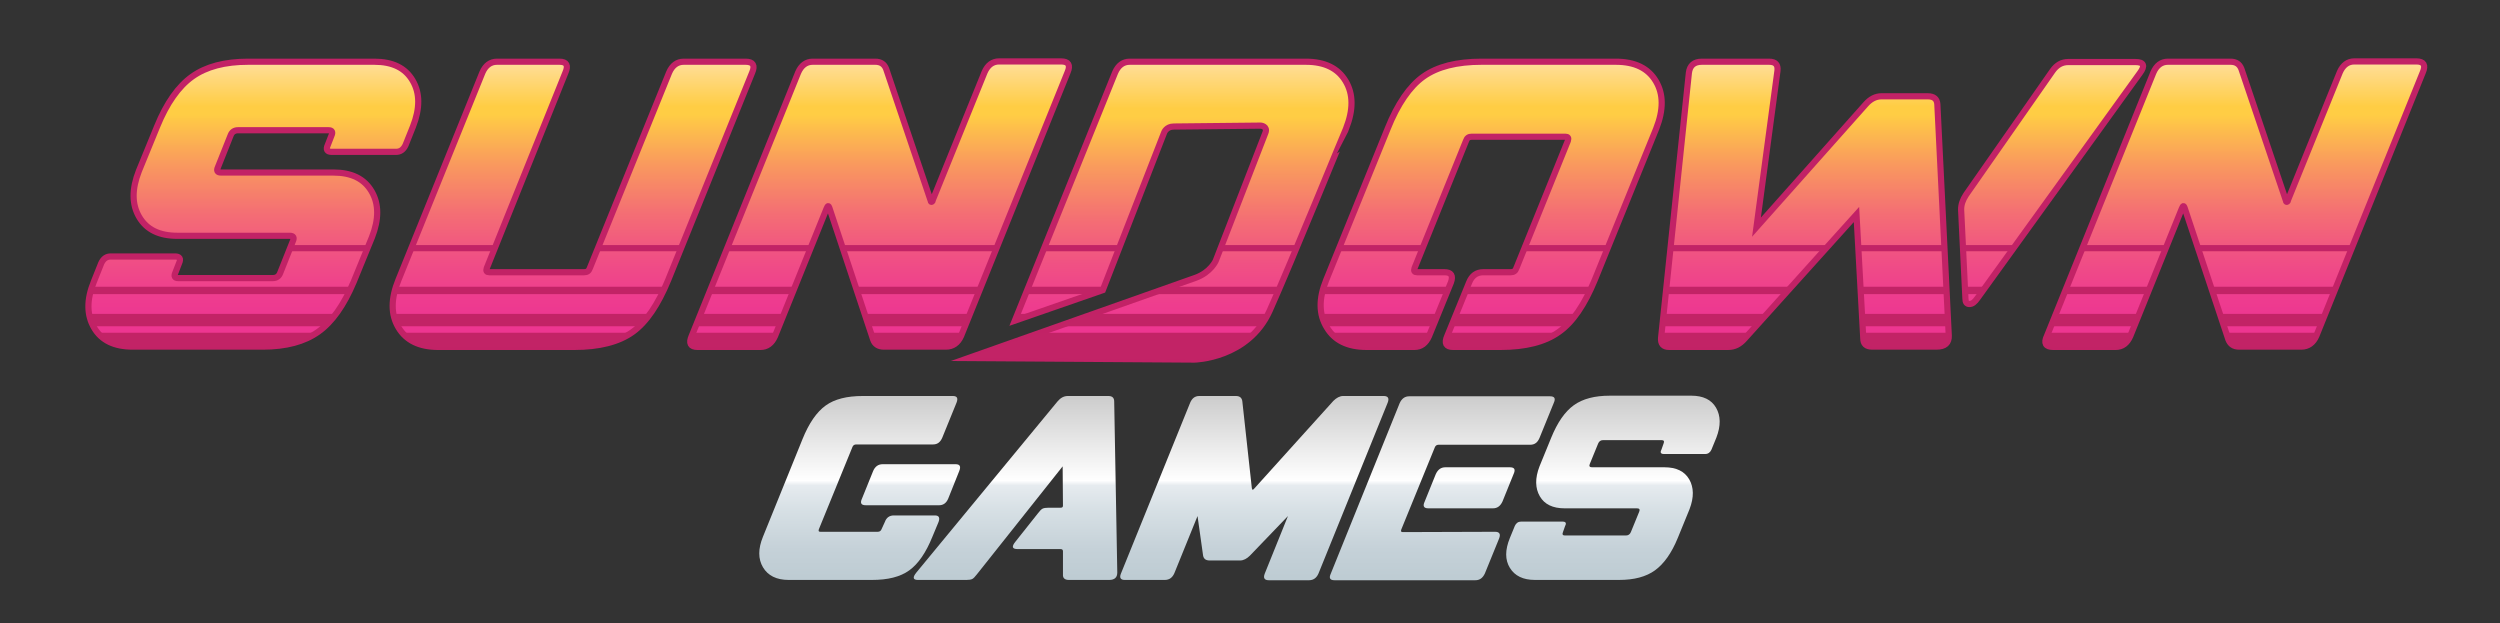
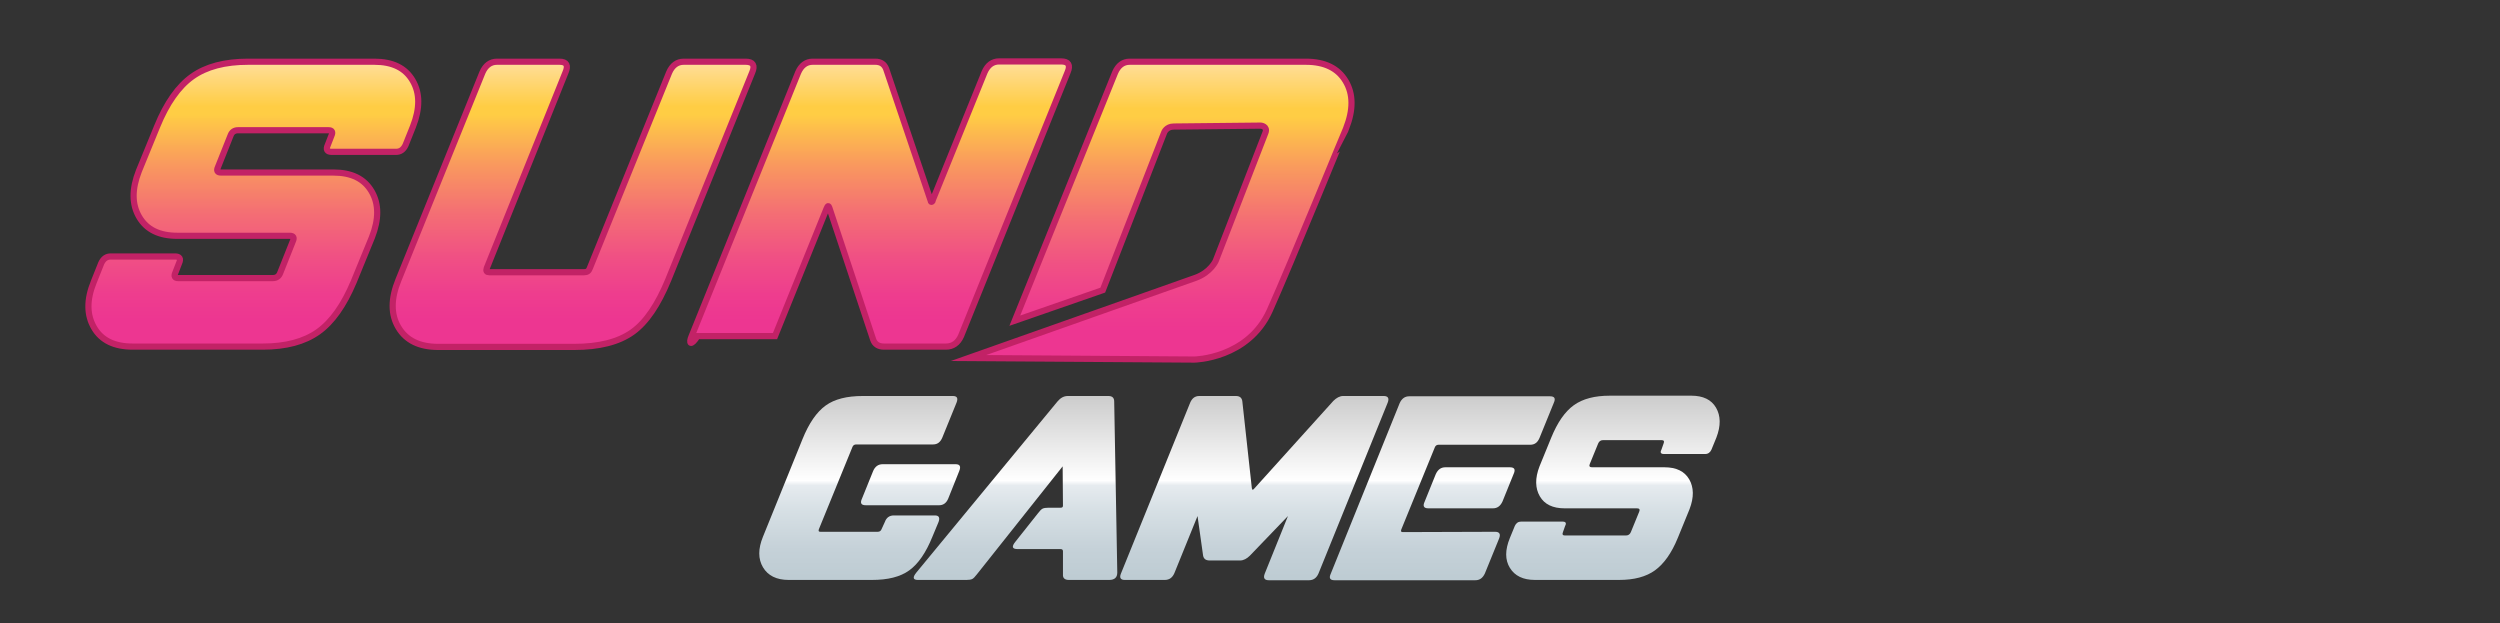
<svg xmlns="http://www.w3.org/2000/svg" xmlns:xlink="http://www.w3.org/1999/xlink" version="1.1" id="Layer_1" x="0px" y="0px" viewBox="0 0 810 202" style="enable-background:new 0 0 810 202;" xml:space="preserve">
  <rect x="0" y="0" width="810" height="202" fill="#333333" stroke="none" />
  <style type="text/css">
	.st0{fill:url(#SVGID_1_);stroke:#C22266;stroke-width:2.003;stroke-miterlimit:10;}
	.st1{fill:url(#SVGID_2_);stroke:#C22266;stroke-width:2.003;stroke-miterlimit:10;}
	.st2{fill:url(#SVGID_3_);stroke:#C22266;stroke-width:2.003;stroke-miterlimit:10;}
	.st3{fill:url(#SVGID_4_);stroke:#C22266;stroke-width:2.003;stroke-miterlimit:10;}
	.st4{fill:url(#SVGID_5_);stroke:#C22266;stroke-width:2.003;stroke-miterlimit:10;}
	.st5{fill:url(#SVGID_6_);stroke:#C22266;stroke-width:2.003;stroke-miterlimit:10;}
	.st6{fill:url(#SVGID_7_);stroke:#C22266;stroke-width:2.003;stroke-miterlimit:10;}
	.st7{fill:url(#SVGID_8_);}
	.st8{fill:url(#SVGID_9_);}
	.st9{fill:url(#SVGID_10_);}
	.st10{fill:url(#SVGID_11_);}
	.st11{fill:url(#SVGID_12_);}
	.st12{clip-path:url(#SVGID_14_);fill:#C22366;}
</style>
  <g id="Layer_3">
    <g>
      <g>
        <linearGradient id="SVGID_1_" gradientUnits="userSpaceOnUse" x1="82.081" y1="125.7" x2="82.081" y2="218" gradientTransform="matrix(1 0 0 -1 0 238)">
          <stop offset="9.319111e-02" style="stop-color:#ED3691" />
          <stop offset="0.184" style="stop-color:#EE3D8E" />
          <stop offset="0.315" style="stop-color:#F05084" />
          <stop offset="0.468" style="stop-color:#F46E74" />
          <stop offset="0.64" style="stop-color:#F9995E" />
          <stop offset="0.816" style="stop-color:#FFCD44" />
          <stop offset="0.843" style="stop-color:#FFCD44" />
          <stop offset="1" style="stop-color:#FFDE9B" />
        </linearGradient>
        <path class="st0" d="M56.7,83.1c1.5,0,2,0.7,1.3,2.2l-1.2,3.1c-0.5,1.1-0.2,1.7,0.9,1.7h30.7c1.2,0,2-0.6,2.4-1.7l4.1-10.3     c0.5-1.1,0.2-1.7-1-1.7H57.5c-5.9,0-10-2-12.4-6.1s-2.4-9-0.1-14.9L50.9,41c3.1-7.6,6.9-13,11.4-16.2S72.8,20,80.4,20h40.9     c5.9,0,10,2,12.4,6.1s2.4,9,0.1,14.9l-2.4,6c-0.7,1.5-1.7,2.2-3.1,2.2h-20.8c-1.5,0-2-0.7-1.3-2.2l1.2-3.1     c0.5-1.1,0.2-1.7-0.9-1.7H77.1c-1.2,0-2,0.6-2.4,1.7l-4.1,10.3c-0.5,1.1-0.2,1.7,1,1.7H108c5.9,0,10,2,12.4,6.1s2.4,9,0.1,14.9     l-5.9,14.4c-3.2,7.6-7,13-11.5,16.2s-10.5,4.8-18,4.8H43c-5.9,0-10.1-2-12.5-6.1s-2.5-9-0.1-14.9l2.4-6c0.7-1.5,1.7-2.2,3.1-2.2     H56.7z" />
        <linearGradient id="SVGID_2_" gradientUnits="userSpaceOnUse" x1="185.683" y1="125.6" x2="185.683" y2="218" gradientTransform="matrix(1 0 0 -1 0 238)">
          <stop offset="9.319111e-02" style="stop-color:#ED3691" />
          <stop offset="0.184" style="stop-color:#EE3D8E" />
          <stop offset="0.315" style="stop-color:#F05084" />
          <stop offset="0.468" style="stop-color:#F46E74" />
          <stop offset="0.64" style="stop-color:#F9995E" />
          <stop offset="0.816" style="stop-color:#FFCD44" />
          <stop offset="0.843" style="stop-color:#FFCD44" />
          <stop offset="1" style="stop-color:#FFDE9B" />
        </linearGradient>
        <path class="st1" d="M129.1,90.7l27.2-67.2c1-2.3,2.6-3.5,4.7-3.5h20.3c2.3,0,2.9,1.2,1.9,3.5l-25.5,63.4c-0.3,0.9,0,1.3,0.8,1.3     h30.8c0.9,0,1.5-0.4,1.8-1.3l25.7-63.4c1-2.3,2.6-3.5,4.7-3.5h20.1c2.4,0,3.1,1.2,2.1,3.5l-27.2,67.2c-3.3,8-7.1,13.7-11.6,16.9     s-10.8,4.8-18.9,4.8h-44c-6.1,0-10.4-2.1-12.9-6.3S126.6,96.8,129.1,90.7z" />
        <linearGradient id="SVGID_3_" gradientUnits="userSpaceOnUse" x1="284.988" y1="125.6" x2="284.988" y2="217.948" gradientTransform="matrix(1 0 0 -1 0 238)">
          <stop offset="9.319111e-02" style="stop-color:#ED3691" />
          <stop offset="0.184" style="stop-color:#EE3D8E" />
          <stop offset="0.315" style="stop-color:#F05084" />
          <stop offset="0.468" style="stop-color:#F46E74" />
          <stop offset="0.64" style="stop-color:#F9995E" />
          <stop offset="0.816" style="stop-color:#FFCD44" />
          <stop offset="0.843" style="stop-color:#FFCD44" />
          <stop offset="1" style="stop-color:#FFDE9B" />
        </linearGradient>
-         <path class="st2" d="M224.1,108.9l34.5-85.4c1-2.3,2.6-3.5,4.7-3.5h20.3c1.8,0,2.9,0.8,3.5,2.3l14.4,42.6c0,0.3,0.1,0.5,0.3,0.5     c0.3,0,0.4-0.3,0.5-0.8L319,23.4c1-2.3,2.6-3.5,4.7-3.5h20.1c2.4,0,3.1,1.2,2.1,3.5l-34.5,85.4c-1,2.3-2.7,3.5-4.9,3.5h-20.1     c-1.8,0-3-0.8-3.5-2.3l-14.2-42.7c-0.1-0.3-0.2-0.5-0.4-0.5c-0.1,0-0.3,0.3-0.5,0.8l-16.7,41.3c-1,2.3-2.6,3.5-4.7,3.5H226     C223.7,112.4,223.1,111.2,224.1,108.9z" />
+         <path class="st2" d="M224.1,108.9l34.5-85.4c1-2.3,2.6-3.5,4.7-3.5h20.3c1.8,0,2.9,0.8,3.5,2.3l14.4,42.6c0,0.3,0.1,0.5,0.3,0.5     c0.3,0,0.4-0.3,0.5-0.8L319,23.4c1-2.3,2.6-3.5,4.7-3.5h20.1c2.4,0,3.1,1.2,2.1,3.5l-34.5,85.4c-1,2.3-2.7,3.5-4.9,3.5h-20.1     c-1.8,0-3-0.8-3.5-2.3l-14.2-42.7c-0.1-0.3-0.2-0.5-0.4-0.5c-0.1,0-0.3,0.3-0.5,0.8l-16.7,41.3H226     C223.7,112.4,223.1,111.2,224.1,108.9z" />
        <linearGradient id="SVGID_4_" gradientUnits="userSpaceOnUse" x1="375.844" y1="121.5" x2="375.844" y2="218" gradientTransform="matrix(1 0 0 -1 0 238)">
          <stop offset="9.319111e-02" style="stop-color:#ED3691" />
          <stop offset="0.184" style="stop-color:#EE3D8E" />
          <stop offset="0.315" style="stop-color:#F05084" />
          <stop offset="0.468" style="stop-color:#F46E74" />
          <stop offset="0.64" style="stop-color:#F9995E" />
          <stop offset="0.816" style="stop-color:#FFCD44" />
          <stop offset="0.843" style="stop-color:#FFCD44" />
          <stop offset="1" style="stop-color:#FFDE9B" />
        </linearGradient>
        <path class="st3" d="M411.4,100.6c-7,15.6-24.4,15.9-24.4,15.9l-73.2-0.5c0,0,68.7-24.3,73.6-26c4.9-1.8,6.5-5.5,6.5-5.5     S408,48.2,410,43c0.8-2.1-1.5-2.3-1.5-2.3S382.7,41,380.3,41s-3.1,1.9-3.1,1.9L357.3,94l-28.5,9.9l32.5-80.4     c1-2.3,2.6-3.5,4.7-3.5h57.1c6.1,0,10.4,2.1,12.9,6.3c2.5,4.2,2.5,9.3,0.1,15.4C436,41.7,418.4,85,411.4,100.6z" />
        <linearGradient id="SVGID_5_" gradientUnits="userSpaceOnUse" x1="483.137" y1="125.6" x2="483.137" y2="218" gradientTransform="matrix(1 0 0 -1 0 238)">
          <stop offset="9.319111e-02" style="stop-color:#ED3691" />
          <stop offset="0.184" style="stop-color:#EE3D8E" />
          <stop offset="0.315" style="stop-color:#F05084" />
          <stop offset="0.468" style="stop-color:#F46E74" />
          <stop offset="0.64" style="stop-color:#F9995E" />
          <stop offset="0.816" style="stop-color:#FFCD44" />
          <stop offset="0.843" style="stop-color:#FFCD44" />
          <stop offset="1" style="stop-color:#FFDE9B" />
        </linearGradient>
-         <path class="st4" d="M429.7,90.7l19.9-49c3.2-8,7.1-13.7,11.6-16.9C465.7,21.6,472,20,480,20h43.5c6.2,0,10.5,2.1,13,6.3     c2.5,4.2,2.5,9.3,0.1,15.4l-19.9,49c-3.3,8-7.1,13.7-11.7,16.9c-4.5,3.2-10.8,4.8-18.9,4.8h-15.3c-2.3,0-2.9-1.2-1.9-3.5     l7.1-17.4c0.9-2.2,2.4-3.3,4.6-3.3h8.9c0.9,0,1.5-0.4,1.8-1.3L508,45.6c0.3-0.9,0-1.3-0.8-1.3h-30.4c-0.9,0-1.5,0.4-1.8,1.3     l-16.7,41.3c-0.3,0.9,0,1.3,0.8,1.3h8.9c2.2,0,2.9,1.1,2.1,3.3l-7.1,17.4c-1,2.3-2.6,3.5-4.7,3.5h-15.5c-6.1,0-10.4-2.1-12.9-6.3     C427.3,101.9,427.2,96.8,429.7,90.7z" />
        <linearGradient id="SVGID_6_" gradientUnits="userSpaceOnUse" x1="616.268" y1="125.6" x2="616.268" y2="218" gradientTransform="matrix(1 0 0 -1 0 238)">
          <stop offset="9.319111e-02" style="stop-color:#ED3691" />
          <stop offset="0.184" style="stop-color:#EE3D8E" />
          <stop offset="0.315" style="stop-color:#F05084" />
          <stop offset="0.468" style="stop-color:#F46E74" />
          <stop offset="0.64" style="stop-color:#F9995E" />
          <stop offset="0.816" style="stop-color:#FFCD44" />
          <stop offset="0.843" style="stop-color:#FFCD44" />
          <stop offset="1" style="stop-color:#FFDE9B" />
        </linearGradient>
-         <path class="st5" d="M538.2,109.4l9-85.8c0.3-2.4,1.7-3.6,4.2-3.6h21.8c2.1,0,2.9,1,2.7,2.9l-6.8,50.7l35.4-39.8     c1.5-1.7,3.2-2.6,5.1-2.6h15c2,0,3,0.9,3.1,2.6l3.7,74.9c0.1,2.4-1.2,3.6-4,3.6h-20.8c-2,0-2.9-0.9-2.9-2.7l-2.2-40.1l-36.3,40.3     c-1.5,1.7-3.2,2.6-5.3,2.6h-19.1C538.9,112.4,538,111.4,538.2,109.4z M637,63.1L665,23c1.4-2,3.1-2.9,5.1-2.9h21.8     c2.7,0,3.2,1.2,1.4,3.6l-52.6,72.9c-0.9,1.3-1.7,1.9-2.6,1.9c-0.9,0-1.3-0.6-1.3-1.7l-1.4-28.9C635.4,66.3,635.9,64.8,637,63.1z" />
        <linearGradient id="SVGID_7_" gradientUnits="userSpaceOnUse" x1="724.067" y1="125.6" x2="724.067" y2="217.948" gradientTransform="matrix(1 0 0 -1 0 238)">
          <stop offset="9.319111e-02" style="stop-color:#ED3691" />
          <stop offset="0.184" style="stop-color:#EE3D8E" />
          <stop offset="0.315" style="stop-color:#F05084" />
          <stop offset="0.468" style="stop-color:#F46E74" />
          <stop offset="0.64" style="stop-color:#F9995E" />
          <stop offset="0.816" style="stop-color:#FFCD44" />
          <stop offset="0.843" style="stop-color:#FFCD44" />
          <stop offset="1" style="stop-color:#FFDE9B" />
        </linearGradient>
-         <path class="st6" d="M663.2,108.9l34.5-85.4c1-2.3,2.6-3.5,4.7-3.5h20.3c1.8,0,2.9,0.8,3.5,2.3l14.4,42.6c0,0.3,0.1,0.5,0.3,0.5     c0.3,0,0.4-0.3,0.5-0.8l16.7-41.2c1-2.3,2.6-3.5,4.7-3.5h20.1c2.4,0,3.1,1.2,2.1,3.5l-34.5,85.4c-1,2.3-2.7,3.5-4.9,3.5h-20.1     c-1.8,0-2.9-0.8-3.5-2.3l-14.2-42.7c-0.1-0.3-0.2-0.5-0.4-0.5c-0.1,0-0.3,0.3-0.5,0.8l-16.7,41.3c-1,2.3-2.6,3.5-4.7,3.5h-20.3     C662.8,112.4,662.1,111.2,663.2,108.9z" />
      </g>
    </g>
    <g>
      <g>
        <g>
          <linearGradient id="SVGID_8_" gradientUnits="userSpaceOnUse" x1="278.535" y1="51" x2="278.535" y2="109.608" gradientTransform="matrix(1 0 0 -1 0 238)">
            <stop offset="0" style="stop-color:#BECCD3" />
            <stop offset="0.155" style="stop-color:#C5D1D8" />
            <stop offset="0.375" style="stop-color:#D7E0E5" />
            <stop offset="0.507" style="stop-color:#E6EBEF" />
            <stop offset="0.529" style="stop-color:#FAFBFC" />
            <stop offset="0.534" style="stop-color:#FFFFFF" />
            <stop offset="1" style="stop-color:#CCCCCC" />
          </linearGradient>
          <path class="st7" d="M286.7,169.1c0.5-1.4,1.5-2.1,2.9-2.1h13.3c1.3,0,1.7,0.7,1.2,2.1l-2,4.8c-2.1,5.2-4.6,8.8-7.5,10.9      c-2.9,2.1-6.9,3.1-12.1,3.1h-27c-3.9,0-6.7-1.4-8.3-4.1c-1.6-2.7-1.6-6,0-9.9l12.8-31.6c2.1-5.2,4.6-8.8,7.5-10.9      c2.9-2.1,6.9-3.1,12.1-3.1h29.1c1.4,0,1.8,0.7,1.2,2.2l-4.6,11.3c-0.6,1.4-1.5,2.2-3,2.2h-24.9c-0.6,0-1,0.3-1.2,0.8l-10.9,26.7      c-0.2,0.6,0,0.8,0.5,0.8h18.6c0.6,0,1-0.3,1.2-0.8L286.7,169.1z M280.5,163.7c-1.5,0-1.9-0.7-1.2-2.2l3.6-8.9      c0.6-1.4,1.6-2.2,3.1-2.2h23.6c1.4,0,1.8,0.7,1.2,2.2l-3.6,9c-0.6,1.4-1.6,2.1-2.9,2.1L280.5,163.7L280.5,163.7z" />
        </g>
        <g>
          <linearGradient id="SVGID_9_" gradientUnits="userSpaceOnUse" x1="329.023" y1="51" x2="329.023" y2="109.608" gradientTransform="matrix(1 0 0 -1 0 238)">
            <stop offset="0" style="stop-color:#BECCD3" />
            <stop offset="0.155" style="stop-color:#C5D1D8" />
            <stop offset="0.375" style="stop-color:#D7E0E5" />
            <stop offset="0.507" style="stop-color:#E6EBEF" />
            <stop offset="0.529" style="stop-color:#FAFBFC" />
            <stop offset="0.534" style="stop-color:#FFFFFF" />
            <stop offset="1" style="stop-color:#CCCCCC" />
          </linearGradient>
          <path class="st8" d="M296.9,185.5l45.7-55.4c1-1.2,2.1-1.8,3.4-1.8h13.1c1.3,0,1.9,0.6,1.9,1.8l1,55.4c0,1.6-0.9,2.4-2.6,2.4      h-13.1c-1.3,0-2-0.6-1.9-1.8v-7.5c0-0.5-0.3-0.7-0.8-0.7h-13.9c-1.8,0-2-0.8-0.7-2.4l7.3-9.2c0.6-0.8,1.1-1.3,1.5-1.5      s1.1-0.3,1.9-0.3h3.9c0.6,0,0.8-0.2,0.8-0.7l-0.1-12.7l-27.8,35c-0.6,0.8-1.1,1.3-1.5,1.5s-1,0.3-1.9,0.3h-15.7      C295.8,187.9,295.6,187.1,296.9,185.5z" />
        </g>
        <g>
          <linearGradient id="SVGID_10_" gradientUnits="userSpaceOnUse" x1="406.399" y1="51" x2="406.399" y2="109.608" gradientTransform="matrix(1 0 0 -1 0 238)">
            <stop offset="0" style="stop-color:#BECCD3" />
            <stop offset="0.155" style="stop-color:#C5D1D8" />
            <stop offset="0.375" style="stop-color:#D7E0E5" />
            <stop offset="0.507" style="stop-color:#E6EBEF" />
            <stop offset="0.529" style="stop-color:#FAFBFC" />
            <stop offset="0.534" style="stop-color:#FFFFFF" />
            <stop offset="1" style="stop-color:#CCCCCC" />
          </linearGradient>
          <path class="st9" d="M363.2,185.8l22.4-55.3c0.6-1.4,1.5-2.2,3-2.2h11.8c1.2,0,1.9,0.5,2.1,1.6l3.1,28.3      c0.1,0.3,0.2,0.5,0.2,0.5c0.1,0,0.2-0.1,0.4-0.2l25.8-28.6c1-1,2.1-1.6,3.2-1.6h13.1c1.4,0,1.9,0.7,1.3,2.2l-22.4,55.3      c-0.6,1.4-1.6,2.2-3.1,2.2h-13c-1.4,0-1.9-0.7-1.3-2.2l7.5-18.6L405,180c-1,1-2.1,1.6-3.2,1.6H392c-1.3,0-2-0.5-2.2-1.6      l-1.8-12.8l-7.5,18.5c-0.6,1.4-1.6,2.2-3.1,2.2h-13C363.1,187.9,362.6,187.2,363.2,185.8z" />
        </g>
        <g>
          <linearGradient id="SVGID_11_" gradientUnits="userSpaceOnUse" x1="467.3" y1="51" x2="467.3" y2="109.608" gradientTransform="matrix(1 0 0 -1 0 238)">
            <stop offset="0" style="stop-color:#BECCD3" />
            <stop offset="0.155" style="stop-color:#C5D1D8" />
            <stop offset="0.375" style="stop-color:#D7E0E5" />
            <stop offset="0.507" style="stop-color:#E6EBEF" />
            <stop offset="0.529" style="stop-color:#FAFBFC" />
            <stop offset="0.534" style="stop-color:#FFFFFF" />
            <stop offset="1" style="stop-color:#CCCCCC" />
          </linearGradient>
          <path class="st10" d="M484.4,172.3c1.4,0,1.9,0.7,1.3,2.2l-4.6,11.3c-0.7,1.5-1.7,2.2-3.1,2.2h-45.6c-1.5,0-1.9-0.7-1.2-2.2      l22.3-55.2c0.7-1.5,1.7-2.2,3.1-2.2h45.6c1.5,0,1.9,0.7,1.2,2.2l-4.6,11.3c-0.6,1.4-1.5,2.2-3,2.2h-29.7c-0.6,0-1,0.3-1.2,0.8      L454,171.6c-0.2,0.6,0,0.8,0.5,0.8L484.4,172.3L484.4,172.3z M465.2,153.6c0.7-1.5,1.7-2.2,3.1-2.2h20.9c1.5,0,1.9,0.7,1.2,2.2      l-3.6,8.9c-0.7,1.5-1.7,2.2-3.1,2.2h-20.9c-1.5,0-1.9-0.7-1.2-2.2L465.2,153.6z" />
        </g>
        <g>
          <linearGradient id="SVGID_12_" gradientUnits="userSpaceOnUse" x1="522.588" y1="51" x2="522.588" y2="109.608" gradientTransform="matrix(1 0 0 -1 0 238)">
            <stop offset="0" style="stop-color:#BECCD3" />
            <stop offset="0.155" style="stop-color:#C5D1D8" />
            <stop offset="0.375" style="stop-color:#D7E0E5" />
            <stop offset="0.507" style="stop-color:#E6EBEF" />
            <stop offset="0.529" style="stop-color:#FAFBFC" />
            <stop offset="0.534" style="stop-color:#FFFFFF" />
            <stop offset="1" style="stop-color:#CCCCCC" />
          </linearGradient>
          <path class="st11" d="M506.3,169c1,0,1.3,0.5,0.8,1.4l-0.7,2c-0.3,0.7-0.1,1.1,0.6,1.1h19.8c0.8,0,1.3-0.4,1.6-1.1l2.7-6.6      c0.3-0.7,0.1-1.1-0.7-1.1h-23.5c-3.8,0-6.5-1.3-8-3.9c-1.5-2.6-1.6-5.8-0.1-9.7l3.8-9.3c2-4.9,4.4-8.4,7.3-10.5      s6.8-3.1,11.7-3.1H548c3.8,0,6.5,1.3,8,3.9c1.5,2.6,1.6,5.8,0.1,9.7l-1.6,3.9c-0.4,0.9-1.1,1.4-2,1.4h-13.4      c-1,0-1.3-0.5-0.8-1.4l0.7-2c0.3-0.7,0.1-1.1-0.6-1.1h-19c-0.8,0-1.3,0.4-1.6,1.1l-2.7,6.6c-0.3,0.7-0.1,1.1,0.7,1.1h23.5      c3.8,0,6.5,1.3,8,3.9c1.5,2.6,1.6,5.8,0.1,9.7l-3.8,9.3c-2,4.9-4.5,8.4-7.4,10.5s-6.8,3.1-11.6,3.1h-27.3      c-3.8,0-6.5-1.3-8.1-3.9c-1.6-2.6-1.6-5.8,0-9.7l1.6-3.9c0.4-0.9,1.1-1.4,2-1.4H506.3z" />
        </g>
      </g>
    </g>
  </g>
  <g id="Layer_3_copy">
    <g>
      <g>
        <defs>
          <path id="SVGID_13_" d="M56.7,83.1c1.5,0,2,0.7,1.3,2.2l-1.2,3.1c-0.5,1.1-0.2,1.7,0.9,1.7h30.7c1.2,0,2-0.6,2.4-1.7l4.1-10.3      c0.5-1.1,0.2-1.7-1-1.7H57.5c-5.9,0-10-2-12.4-6.1s-2.4-9-0.1-14.9L50.9,41c3.1-7.6,6.9-13,11.4-16.2S72.8,20,80.4,20h40.9      c5.9,0,10,2,12.4,6.1s2.4,9,0.1,14.9l-2.4,6c-0.7,1.5-1.7,2.2-3.1,2.2h-20.8c-1.5,0-2-0.7-1.3-2.2l1.2-3.1      c0.5-1.1,0.2-1.7-0.9-1.7H77.1c-1.2,0-2,0.6-2.4,1.7l-4.1,10.3c-0.5,1.1-0.2,1.7,1,1.7H108c5.9,0,10,2,12.4,6.1s2.4,9,0.1,14.9      l-5.9,14.4c-3.2,7.6-7,13-11.5,16.2s-10.5,4.8-18,4.8H43c-5.9,0-10.1-2-12.5-6.1s-2.5-9-0.1-14.9l2.4-6c0.7-1.5,1.7-2.2,3.1-2.2      H56.7z M129.1,90.7l27.2-67.2c1-2.3,2.6-3.5,4.7-3.5h20.3c2.3,0,2.9,1.2,1.9,3.5l-25.5,63.4c-0.3,0.9,0,1.3,0.8,1.3h30.8      c0.9,0,1.5-0.4,1.8-1.3l25.7-63.4c1-2.3,2.6-3.5,4.7-3.5h20.1c2.4,0,3.1,1.2,2.1,3.5l-27.2,67.2c-3.3,8-7.1,13.7-11.6,16.9      s-10.8,4.8-18.9,4.8h-44c-6.1,0-10.4-2.1-12.9-6.3S126.6,96.8,129.1,90.7z M224.1,108.9l34.5-85.4c1-2.3,2.6-3.5,4.7-3.5h20.3      c1.8,0,2.9,0.8,3.5,2.3l14.4,42.6c0,0.3,0.1,0.5,0.3,0.5c0.3,0,0.4-0.3,0.5-0.8L319,23.4c1-2.3,2.6-3.5,4.7-3.5h20.1      c2.4,0,3.1,1.2,2.1,3.5l-34.5,85.4c-1,2.3-2.7,3.5-4.9,3.5h-20.1c-1.8,0-3-0.8-3.5-2.3l-14.2-42.7c-0.1-0.3-0.2-0.5-0.4-0.5      c-0.1,0-0.3,0.3-0.5,0.8l-16.7,41.3c-1,2.3-2.6,3.5-4.7,3.5H226C223.7,112.4,223.1,111.2,224.1,108.9z M411.4,100.6      c-7,15.6-24.4,15.9-24.4,15.9l-73.2-0.5c0,0,68.7-24.3,73.6-26c4.9-1.8,6.5-5.5,6.5-5.5S408,48.2,410,43      c0.8-2.1-1.5-2.3-1.5-2.3S382.7,41,380.3,41s-3.1,1.9-3.1,1.9l-19.8,51l-28.5,9.9l32.4-80.3c1-2.3,2.6-3.5,4.7-3.5h57.1      c6.1,0,10.4,2.1,12.9,6.3c2.5,4.2,2.5,9.3,0.1,15.4C436,41.7,418.4,85,411.4,100.6z M429.7,90.7l19.9-49      c3.2-8,7.1-13.7,11.6-16.9C465.7,21.6,472,20,480,20h43.5c6.2,0,10.5,2.1,13,6.3c2.5,4.2,2.5,9.3,0.1,15.4l-19.9,49      c-3.3,8-7.1,13.7-11.7,16.9c-4.5,3.2-10.8,4.8-18.9,4.8h-15.3c-2.3,0-2.9-1.2-1.9-3.5l7.1-17.4c0.9-2.2,2.4-3.3,4.6-3.3h8.9      c0.9,0,1.5-0.4,1.8-1.3L508,45.6c0.3-0.9,0-1.3-0.8-1.3h-30.4c-0.9,0-1.5,0.4-1.8,1.3l-16.7,41.3c-0.3,0.9,0,1.3,0.8,1.3h8.9      c2.2,0,2.9,1.1,2.1,3.3l-7.1,17.4c-1,2.3-2.6,3.5-4.7,3.5h-15.5c-6.1,0-10.4-2.1-12.9-6.3C427.3,101.9,427.2,96.8,429.7,90.7z       M538.2,109.4l9-85.8c0.3-2.4,1.7-3.6,4.2-3.6h21.8c2.1,0,2.9,1,2.7,2.9l-6.8,50.7l35.4-39.8c1.5-1.7,3.2-2.6,5.1-2.6h15      c2,0,3,0.9,3.1,2.6l3.7,74.9c0.1,2.4-1.2,3.6-4,3.6h-20.8c-2,0-2.9-0.9-2.9-2.7l-2.2-40.1l-36.3,40.3c-1.5,1.7-3.2,2.6-5.3,2.6      h-19.1C538.9,112.4,538,111.4,538.2,109.4z M637,63.1L665,23c1.4-2,3.1-2.9,5.1-2.9h21.8c2.7,0,3.2,1.2,1.4,3.6l-52.6,72.9      c-0.9,1.3-1.7,1.9-2.6,1.9c-0.9,0-1.3-0.6-1.3-1.7l-1.4-28.9C635.4,66.3,635.9,64.8,637,63.1z M663.2,108.9l34.5-85.4      c1-2.3,2.6-3.5,4.7-3.5h20.3c1.8,0,2.9,0.8,3.5,2.3l14.4,42.6c0,0.3,0.1,0.5,0.3,0.5c0.3,0,0.4-0.3,0.5-0.8l16.7-41.2      c1-2.3,2.6-3.5,4.7-3.5h20.1c2.4,0,3.1,1.2,2.1,3.5l-34.5,85.4c-1,2.3-2.7,3.5-4.9,3.5h-20.1c-1.8,0-2.9-0.8-3.5-2.3l-14.2-42.7      c-0.1-0.3-0.2-0.5-0.4-0.5c-0.1,0-0.3,0.3-0.5,0.8l-16.7,41.3c-1,2.3-2.6,3.5-4.7,3.5h-20.3      C662.8,112.4,662.1,111.2,663.2,108.9z M288,169.1c0.5-1.4,1.5-2.1,2.9-2.1h13.3c1.3,0,1.7,0.7,1.2,2.1l-2,4.8      c-2.1,5.2-4.6,8.8-7.5,10.9c-2.9,2.1-6.9,3.1-12.1,3.1h-27c-3.9,0-6.7-1.4-8.3-4.1c-1.6-2.7-1.6-6,0-9.9l12.8-31.6      c2.1-5.2,4.6-8.8,7.5-10.9c2.9-2.1,6.9-3.1,12.1-3.1H310c1.4,0,1.8,0.7,1.2,2.2l-4.6,11.3c-0.6,1.4-1.5,2.2-3,2.2h-24.9      c-0.6,0-1,0.3-1.2,0.8l-10.9,26.7c-0.2,0.6,0,0.8,0.5,0.8h18.6c0.6,0,1-0.3,1.2-0.8L288,169.1z M281.8,163.7      c-1.5,0-1.9-0.7-1.2-2.2l3.6-8.9c0.6-1.4,1.6-2.2,3.1-2.2h23.6c1.4,0,1.8,0.7,1.2,2.2l-3.6,9c-0.6,1.4-1.6,2.1-2.9,2.1      L281.8,163.7L281.8,163.7z M296.9,185.5l45.7-55.4c1-1.2,2.1-1.8,3.4-1.8h13.1c1.3,0,1.9,0.6,1.9,1.8l1,55.4      c0,1.6-0.9,2.4-2.6,2.4h-13.1c-1.3,0-2-0.6-1.9-1.8v-7.5c0-0.5-0.3-0.7-0.8-0.7h-13.9c-1.8,0-2-0.8-0.7-2.4l7.3-9.2      c0.6-0.8,1.1-1.3,1.5-1.5s1.1-0.3,1.9-0.3h3.9c0.6,0,0.8-0.2,0.8-0.7l-0.1-12.7l-27.8,35c-0.6,0.8-1.1,1.3-1.5,1.5      s-1,0.3-1.9,0.3h-15.7C295.8,187.9,295.6,187.1,296.9,185.5z M360.7,185.8l22.4-55.3c0.6-1.4,1.5-2.2,3-2.2h11.8      c1.2,0,1.9,0.5,2.1,1.6l3.1,28.3c0.1,0.3,0.2,0.5,0.2,0.5c0.1,0,0.2-0.1,0.4-0.2l25.8-28.6c1-1,2.1-1.6,3.2-1.6h13.1      c1.4,0,1.9,0.7,1.3,2.2l-22.4,55.3c-0.6,1.4-1.6,2.2-3.1,2.2h-13c-1.4,0-1.9-0.7-1.3-2.2l7.5-18.6L402.5,180      c-1,1-2.1,1.6-3.2,1.6h-9.7c-1.3,0-2-0.5-2.2-1.6l-1.8-12.8l-7.5,18.5c-0.6,1.4-1.6,2.2-3.1,2.2h-13      C360.6,187.9,360.1,187.2,360.7,185.8z M483,172.3c1.4,0,1.9,0.7,1.3,2.2l-4.6,11.3c-0.7,1.5-1.7,2.2-3.1,2.2H431      c-1.5,0-1.9-0.7-1.2-2.2l22.3-55.2c0.7-1.5,1.7-2.2,3.1-2.2h45.6c1.5,0,1.9,0.7,1.2,2.2l-4.6,11.3c-0.6,1.4-1.5,2.2-3,2.2h-29.7      c-0.6,0-1,0.3-1.2,0.8l-10.9,26.7c-0.2,0.6,0,0.8,0.5,0.8L483,172.3L483,172.3z M463.8,153.6c0.7-1.5,1.7-2.2,3.1-2.2h20.9      c1.5,0,1.9,0.7,1.2,2.2l-3.6,8.9c-0.7,1.5-1.7,2.2-3.1,2.2h-20.9c-1.5,0-1.9-0.7-1.2-2.2L463.8,153.6z M503.8,169      c1,0,1.3,0.5,0.8,1.4l-0.7,2c-0.3,0.7-0.1,1.1,0.6,1.1h19.8c0.8,0,1.3-0.4,1.6-1.1l2.7-6.6c0.3-0.7,0.1-1.1-0.7-1.1h-23.5      c-3.8,0-6.5-1.3-8-3.9c-1.5-2.6-1.6-5.8-0.1-9.7l3.8-9.3c2-4.9,4.4-8.4,7.3-10.5s6.8-3.1,11.7-3.1h26.4c3.8,0,6.5,1.3,8,3.9      c1.5,2.6,1.6,5.8,0.1,9.7l-1.6,3.9c-0.4,0.9-1.1,1.4-2,1.4h-13.4c-1,0-1.3-0.5-0.8-1.4l0.7-2c0.3-0.7,0.1-1.1-0.6-1.1h-19      c-0.8,0-1.3,0.4-1.6,1.1l-2.7,6.6c-0.3,0.7-0.1,1.1,0.7,1.1h23.5c3.8,0,6.5,1.3,8,3.9c1.5,2.6,1.6,5.8,0.1,9.7l-3.8,9.3      c-2,4.9-4.5,8.4-7.4,10.5s-6.8,3.1-11.6,3.1h-27.3c-3.8,0-6.5-1.3-8.1-3.9c-1.6-2.6-1.6-5.8,0-9.7l1.6-3.9      c0.4-0.9,1.1-1.4,2-1.4H503.8z" />
        </defs>
        <clipPath id="SVGID_14_">
          <use xlink:href="#SVGID_13_" style="overflow:visible;" />
        </clipPath>
-         <path class="st12" d="M19.3,107.8H785v14.9H19.3V107.8z M19.3,105.7H785v-4H19.3V105.7z M19.3,95.3H785v-2.4H19.3V95.3z      M19.3,81.4H785v-2H19.3V81.4z" />
      </g>
    </g>
  </g>
</svg>